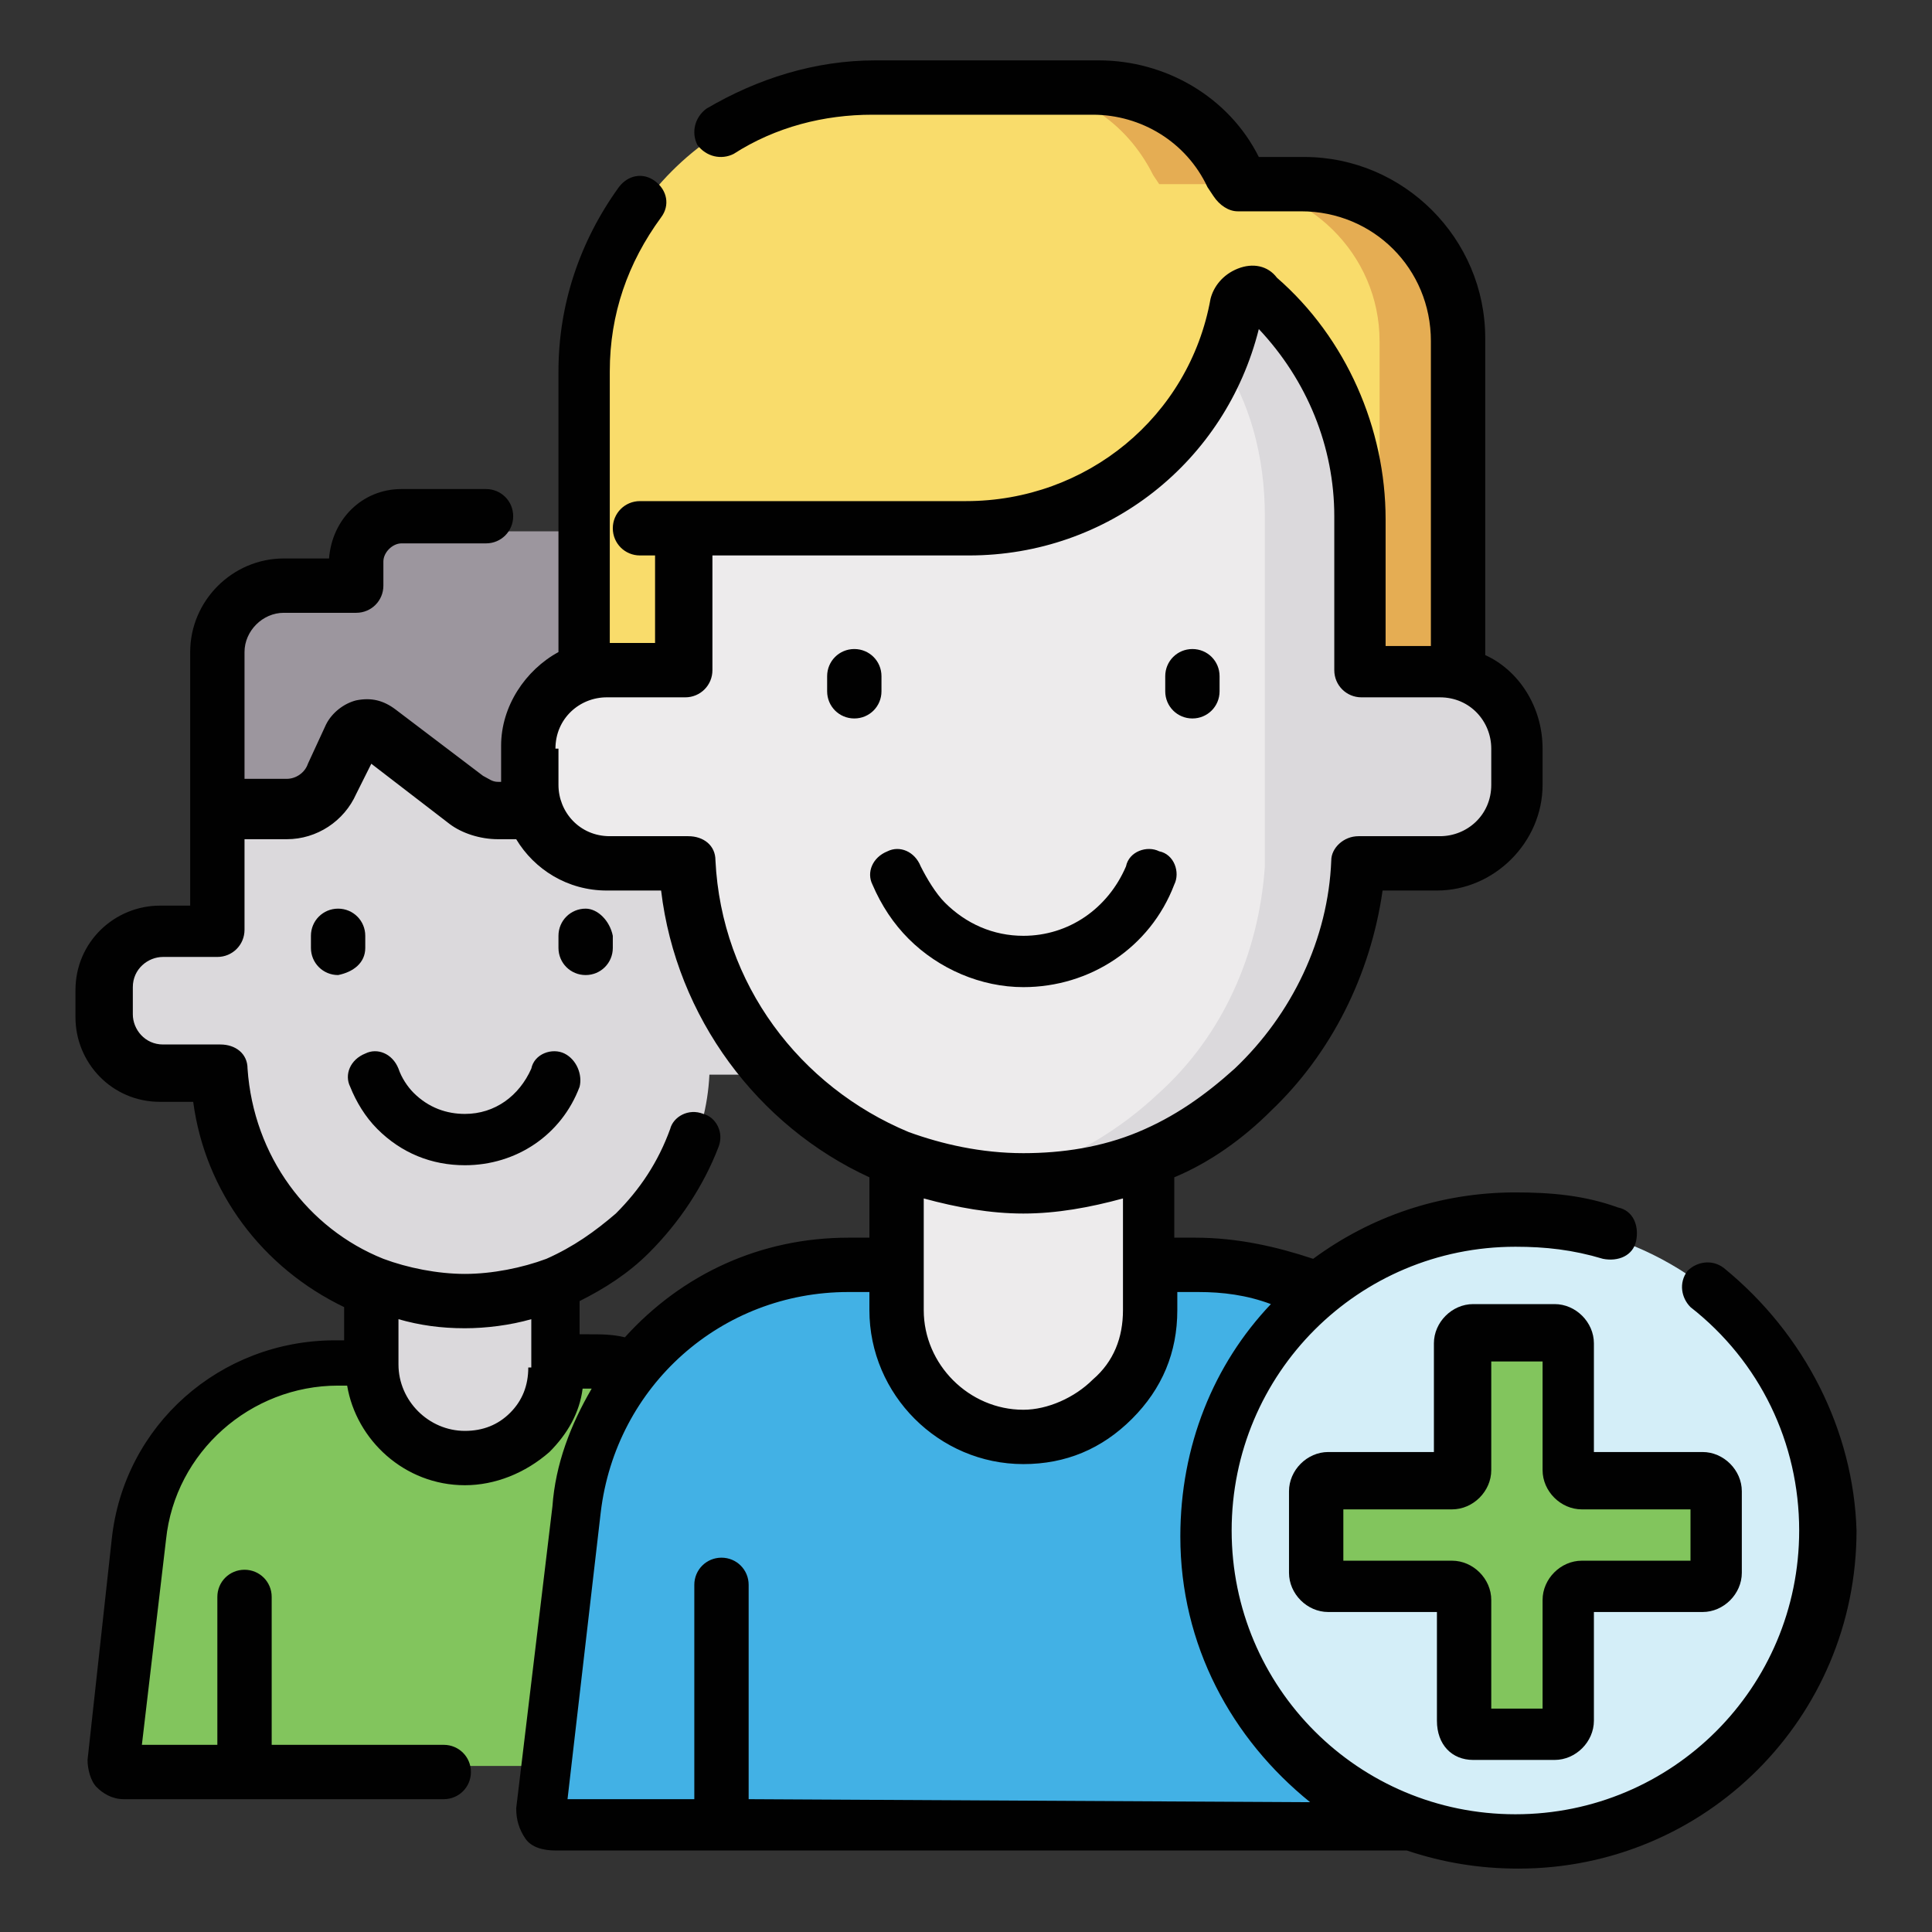
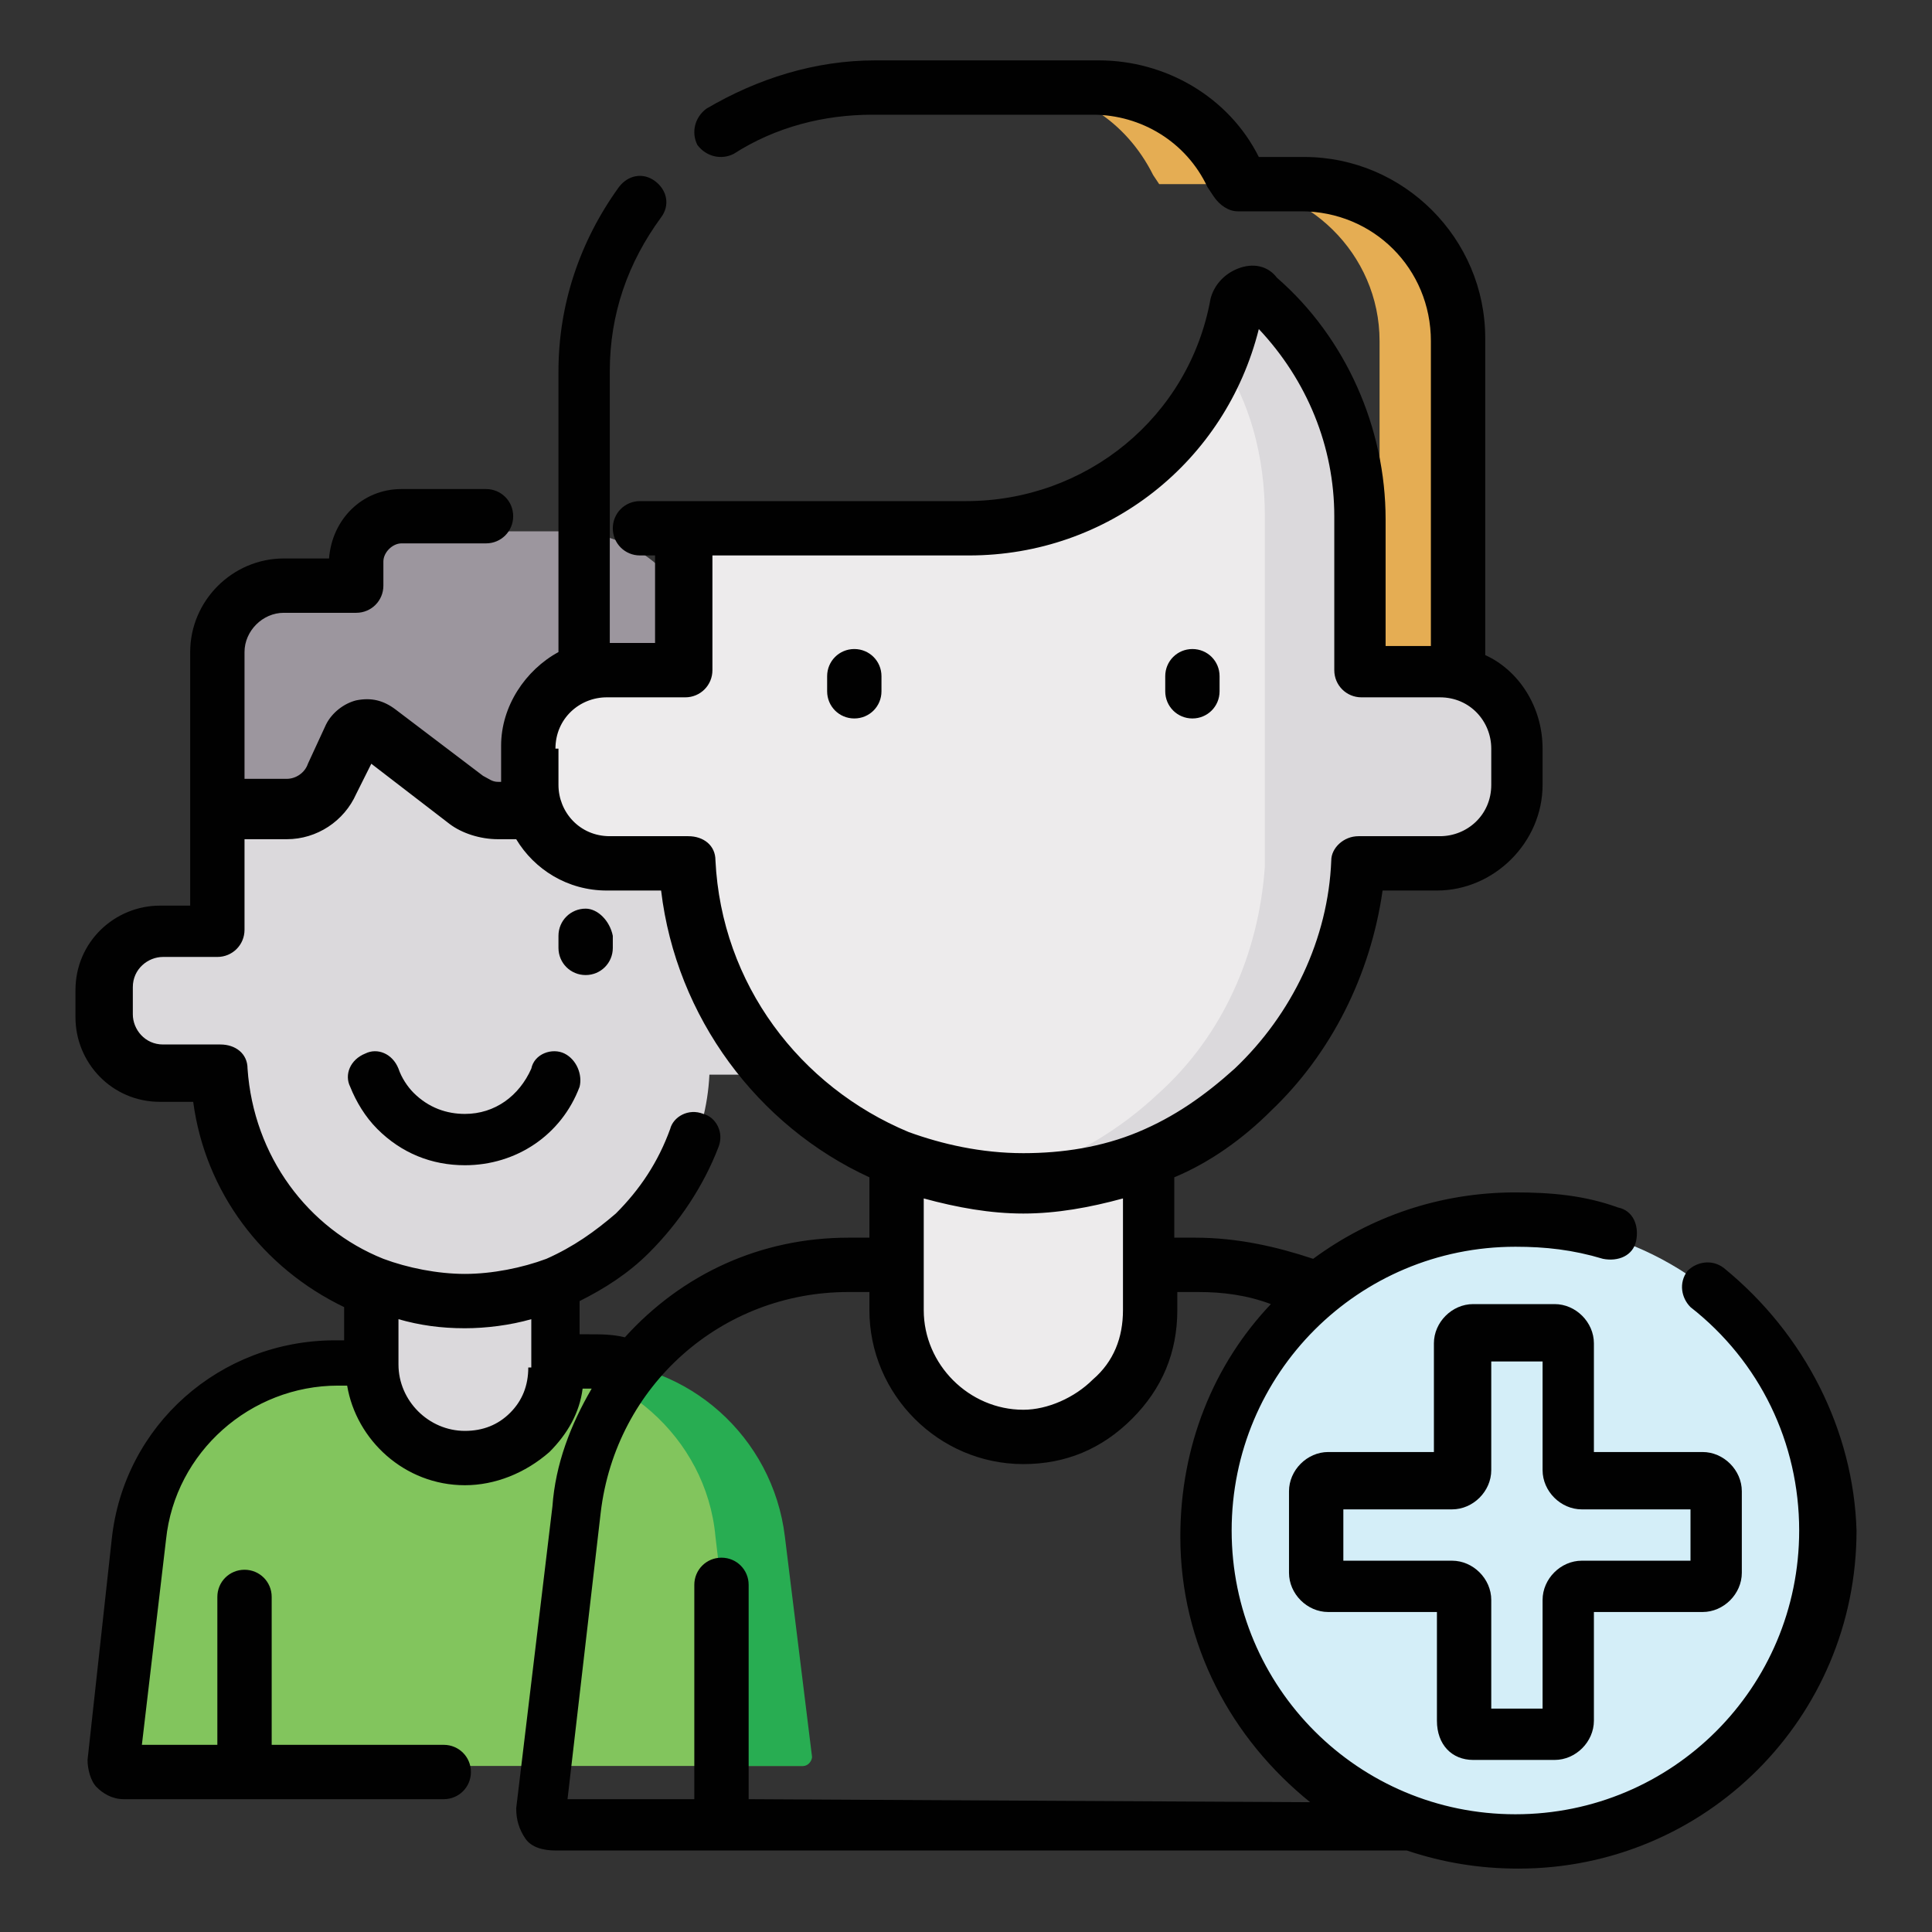
<svg xmlns="http://www.w3.org/2000/svg" version="1.1" id="Layer_1" x="0px" y="0px" viewBox="0 0 64 64" style="enable-background:new 0 0 64 64;" xml:space="preserve">
  <rect x="0" y="0" width="64" height="64" fill="#333333" stroke="none" />
  <style type="text/css">
	.st0{fill:#82C55D;}
	.st1{fill:#28AD52;}
	.st2{fill:#DBD9DC;}
	.st3{fill:#9C969E;}
	.st4{fill:#F9DC6B;}
	.st5{fill:#E5AD53;}
	.st6{fill:#42B1E5;}
	.st7{fill:#EDEBEC;}
	.st8{fill:#D4EEF8;}
	.st9{fill:#010101;}
</style>
  <g>
    <g>
      <path class="st0" d="M26.6,58.5H4c-0.2,0-0.3-0.2-0.3-0.3l0.8-7.3c0.4-3.3,3.2-5.8,6.5-5.8h8.3c3.3,0,6.2,2.5,6.5,5.8l0.8,7.3    C26.9,58.3,26.7,58.5,26.6,58.5z" />
      <path class="st1" d="M26,50.9c-0.4-3.3-3.2-5.8-6.5-5.8h-2.3c3.3,0,6.2,2.5,6.5,5.8l0.9,7.6h2c0.2,0,0.3-0.2,0.3-0.3L26,50.9z" />
      <path class="st2" d="M12.3,40v5.3c0,1.7,1.4,3,3,3l0,0c1.7,0,3-1.4,3-3V40H12.3z" />
      <g>
        <path class="st2" d="M25.2,30.8h-1.8v-4.4c0-3.2-2.6-5.8-5.8-5.8h-4.5c-3.2,0-5.8,2.6-5.8,5.8v4.4H5.4c-1,0-1.9,0.8-1.9,1.9v0.9     c0,1,0.8,1.9,1.9,1.9h1.9c0.2,4.3,3.7,7.7,8.1,7.7c2.2,0,4.1-0.8,5.6-2.2c1.4-1.4,2.4-3.3,2.5-5.4h1.9c1,0,1.9-0.8,1.9-1.9v-0.9     C27.1,31.7,26.3,30.8,25.2,30.8z" />
        <path class="st3" d="M7.2,27h2.3c0.7,0,1.3-0.4,1.5-1l0.6-1.3c0.2-0.4,0.6-0.5,0.9-0.2l2.9,2.2c0.3,0.2,0.7,0.4,1,0.4h6.9v-5     c0-2.5-2-4.5-4.5-4.5h-5.5c-0.8,0-1.5,0.7-1.5,1.5v0.8H9.4c-1.2,0-2.2,1-2.2,2.2L7.2,27z" />
      </g>
    </g>
-     <path class="st4" d="M19.5,12.4v12.9h28.8V11.2c0-2.8-2.3-5.2-5.2-5.2H41l-0.2-0.3C40,4,38.2,2.9,36.3,2.9H29   C23.7,2.9,19.5,7.1,19.5,12.4z" />
    <path class="st5" d="M43.1,6.1H41l-0.2-0.3C40,4,38.2,2.9,36.3,2.9h-2.7c2,0,3.7,1.1,4.6,2.9l0.2,0.3h2.1c2.8,0,5.2,2.3,5.2,5.2   v14.1h2.7V11.2C48.3,8.4,46,6.1,43.1,6.1z" />
-     <path class="st6" d="M49.4,60.5H18.3c-0.2,0-0.4-0.2-0.4-0.4L19,50c0.5-4.6,4.4-8.1,9.1-8.1h11.5c4.6,0,8.5,3.5,9.1,8.1l1.2,10   C49.9,60.3,49.7,60.5,49.4,60.5z" />
    <path class="st7" d="M29.7,34.9v8.5c0,2.3,1.9,4.2,4.2,4.2l0,0c2.3,0,4.2-1.9,4.2-4.2v-8.5H29.7z" />
    <path class="st7" d="M50.2,24.8v1.2c0,1.4-1.2,2.6-2.6,2.6H45c-0.2,2.9-1.4,5.6-3.5,7.5c-2,1.9-4.7,3.1-7.7,3.1   c-6,0-10.9-4.7-11.2-10.6h-2.6c-1.4,0-2.6-1.2-2.6-2.6v-1.2c0-1.4,1.2-2.6,2.6-2.6h2.6v-4.7h9.4c4.5,0,8.2-3.2,8.9-7.5   c0.1-0.4,0.5-0.5,0.8-0.3c2,1.8,3.3,4.4,3.3,7.4v5.1h2.6C49,22.2,50.2,23.4,50.2,24.8z" />
    <path class="st2" d="M47.6,22.2H45v-5.1c0-2.9-1.3-5.5-3.3-7.4c-0.3-0.3-0.7-0.1-0.8,0.3c-0.1,0.6-0.3,1.2-0.5,1.8   c1,1.5,1.5,3.3,1.5,5.3v5.1l0,6.5c-0.2,2.9-1.4,5.6-3.5,7.5c-1.7,1.6-3.8,2.7-6.2,3c0.5,0.1,1,0.1,1.5,0.1c3,0,5.7-1.2,7.7-3.1   c2-1.9,3.3-4.6,3.5-7.5h2.6c1.4,0,2.6-1.2,2.6-2.6v-1.2C50.2,23.4,49,22.2,47.6,22.2z" />
    <circle class="st8" cx="50.2" cy="50.8" r="10.3" />
-     <path class="st0" d="M56.4,49.1h-4.1c-0.2,0-0.4-0.2-0.4-0.4v-4.1c0-0.2-0.2-0.4-0.4-0.4h-2.7c-0.2,0-0.4,0.2-0.4,0.4v4.1   c0,0.2-0.2,0.4-0.4,0.4H44c-0.2,0-0.4,0.2-0.4,0.4v2.7c0,0.2,0.2,0.4,0.4,0.4h4.1c0.2,0,0.4,0.2,0.4,0.4v4.1c0,0.2,0.2,0.4,0.4,0.4   h2.7c0.2,0,0.4-0.2,0.4-0.4v-4.1c0-0.2,0.2-0.4,0.4-0.4h4.1c0.2,0,0.4-0.2,0.4-0.4v-2.7C56.8,49.2,56.6,49.1,56.4,49.1z" />
    <g>
      <path class="st9" d="M18.7,34.9c-0.4-0.2-1,0-1.1,0.5c-0.4,0.9-1.2,1.5-2.2,1.5c-0.6,0-1.2-0.2-1.7-0.7c-0.2-0.2-0.4-0.5-0.5-0.8    c-0.2-0.5-0.7-0.7-1.1-0.5c-0.5,0.2-0.7,0.7-0.5,1.1c0.2,0.5,0.5,1,0.9,1.4c0.8,0.8,1.8,1.2,2.9,1.2c1.7,0,3.2-1,3.8-2.6    C19.3,35.6,19.1,35.1,18.7,34.9z" />
-       <path class="st9" d="M12.1,31.4V31c0-0.5-0.4-0.9-0.9-0.9c-0.5,0-0.9,0.4-0.9,0.9v0.4c0,0.5,0.4,0.9,0.9,0.9    C11.7,32.2,12.1,31.9,12.1,31.4z" />
      <path class="st9" d="M19.4,30.1c-0.5,0-0.9,0.4-0.9,0.9v0.4c0,0.5,0.4,0.9,0.9,0.9c0.5,0,0.9-0.4,0.9-0.9V31    C20.2,30.5,19.8,30.1,19.4,30.1z" />
-       <path class="st9" d="M28.9,29.3c0.3,0.7,0.7,1.3,1.2,1.8c1,1,2.4,1.6,3.8,1.6c2.2,0,4.2-1.3,5-3.4c0.2-0.4,0-1-0.5-1.1    c-0.4-0.2-1,0-1.1,0.5c-0.6,1.4-1.9,2.3-3.4,2.3c-1,0-1.9-0.4-2.6-1.1c-0.3-0.3-0.6-0.8-0.8-1.2c-0.2-0.5-0.7-0.7-1.1-0.5    C28.9,28.4,28.7,28.9,28.9,29.3z" />
      <path class="st9" d="M28.3,23.8c0.5,0,0.9-0.4,0.9-0.9v-0.5c0-0.5-0.4-0.9-0.9-0.9c-0.5,0-0.9,0.4-0.9,0.9v0.5    C27.4,23.4,27.8,23.8,28.3,23.8z" />
      <path class="st9" d="M39.5,23.8c0.5,0,0.9-0.4,0.9-0.9v-0.5c0-0.5-0.4-0.9-0.9-0.9s-0.9,0.4-0.9,0.9v0.5    C38.6,23.4,39,23.8,39.5,23.8z" />
      <path class="st9" d="M57.1,42c-0.4-0.3-0.9-0.2-1.2,0.1c-0.3,0.4-0.2,0.9,0.1,1.2c2.3,1.8,3.6,4.5,3.6,7.4c0,5.2-4.2,9.4-9.4,9.4    s-9.4-4.2-9.4-9.4s4.2-9.4,9.4-9.4c1,0,1.9,0.1,2.9,0.4c0.5,0.1,1-0.1,1.1-0.6c0.1-0.5-0.1-1-0.6-1.1c-1.1-0.4-2.2-0.5-3.4-0.5    c-2.5,0-4.8,0.8-6.7,2.2C42.3,41.3,41,41,39.6,41h-0.7v-2c1.2-0.5,2.3-1.3,3.2-2.2c2-1.9,3.3-4.5,3.7-7.3h1.8    c1.9,0,3.5-1.6,3.5-3.5v-1.2c0-1.4-0.8-2.6-1.9-3.1V11.2c0-3.3-2.7-6-6-6h-1.5c-1-2-3.1-3.2-5.3-3.2H29c-2,0-3.9,0.6-5.6,1.6    c-0.4,0.3-0.5,0.8-0.3,1.2c0.3,0.4,0.8,0.5,1.2,0.3c1.4-0.9,3-1.3,4.6-1.3h7.3c1.6,0,3.1,0.9,3.8,2.4l0.2,0.3    C40.4,6.8,40.7,7,41,7h2.1c2.4,0,4.3,1.9,4.3,4.3v10.1h-1.5v-4.2c0-3-1.3-6-3.6-8C42,8.8,41.5,8.7,41,8.9c-0.5,0.2-0.8,0.6-0.9,1    c-0.7,3.9-4.1,6.7-8.1,6.7h-9.4h-1.4c-0.5,0-0.9,0.4-0.9,0.9c0,0.5,0.4,0.9,0.9,0.9h0.5v2.9h-1.5v-9c0-1.9,0.6-3.6,1.7-5.1    c0.3-0.4,0.2-0.9-0.2-1.2c-0.4-0.3-0.9-0.2-1.2,0.2c-1.3,1.8-2,3.9-2,6.1v9.3c-1.1,0.6-1.9,1.8-1.9,3.1v1.2c0,0,0,0,0,0h-0.1    c-0.2,0-0.3-0.1-0.5-0.2l-2.9-2.2c-0.4-0.3-0.8-0.4-1.3-0.3c-0.4,0.1-0.8,0.4-1,0.8l-0.6,1.3c-0.1,0.3-0.4,0.5-0.7,0.5H8.1v-4.2    c0-0.7,0.6-1.3,1.3-1.3h2.4c0.5,0,0.9-0.4,0.9-0.9v-0.8c0-0.3,0.3-0.6,0.6-0.6h2.8c0.5,0,0.9-0.4,0.9-0.9c0-0.5-0.4-0.9-0.9-0.9    h-2.8c-1.3,0-2.3,1-2.4,2.3H9.4c-1.7,0-3.1,1.4-3.1,3.1v4.5V27v3h-1c-1.5,0-2.8,1.2-2.8,2.8v0.9c0,1.5,1.2,2.8,2.8,2.8h1.1    c0.4,3,2.3,5.5,5,6.8v1.1h-0.3c-3.8,0-7,2.8-7.4,6.6l-0.8,7.3c0,0.3,0.1,0.7,0.3,0.9c0.2,0.2,0.5,0.4,0.9,0.4h10.6    c0.5,0,0.9-0.4,0.9-0.9s-0.4-0.9-0.9-0.9H9v-4.9c0-0.5-0.4-0.9-0.9-0.9s-0.9,0.4-0.9,0.9v4.9H4.7L5.5,51c0.3-2.9,2.8-5.1,5.7-5.1    h0.3c0.3,1.8,1.9,3.3,3.9,3.3c1,0,2-0.4,2.8-1.1c0.6-0.6,1-1.3,1.1-2.1h0.3c0,0,0,0,0,0c-0.7,1.2-1.2,2.5-1.3,3.9l-1.2,10    c0,0.4,0.1,0.7,0.3,1c0.2,0.3,0.6,0.4,1,0.4h28.2c1.2,0.4,2.4,0.6,3.7,0.6c6.2,0,11.2-5,11.2-11.2C61.4,47.4,59.8,44.2,57.1,42z     M37.2,43.4c0,0.9-0.3,1.7-1,2.3c-0.6,0.6-1.5,1-2.3,1c-1.8,0-3.3-1.5-3.3-3.3v-3.7c1.1,0.3,2.2,0.5,3.3,0.5    c1.1,0,2.2-0.2,3.3-0.5V43.4z M18.4,24.8c0-1,0.8-1.7,1.7-1.7h2.6c0.5,0,0.9-0.4,0.9-0.9v-3.8h8.5c4.6,0,8.5-3.1,9.6-7.5    c1.6,1.7,2.5,3.9,2.5,6.2v5.1c0,0.5,0.4,0.9,0.9,0.9h2.6c1,0,1.7,0.8,1.7,1.7v1.2c0,1-0.8,1.7-1.7,1.7H45c-0.5,0-0.9,0.4-0.9,0.8    c-0.1,2.6-1.3,5.1-3.2,6.9c-1,0.9-2,1.6-3.2,2.1c0,0,0,0,0,0c-1.2,0.5-2.5,0.7-3.8,0.7c-1.4,0-2.7-0.3-3.8-0.7c0,0,0,0,0,0    c-3.6-1.5-6.2-4.9-6.4-9c0-0.5-0.4-0.8-0.9-0.8h-2.6c-1,0-1.7-0.8-1.7-1.7V24.8z M17.5,45.3c0,0.6-0.2,1.1-0.6,1.5    c-0.4,0.4-0.9,0.6-1.5,0.6c-1.2,0-2.2-1-2.2-2.2v-1.5c0.7,0.2,1.4,0.3,2.2,0.3c0.7,0,1.5-0.1,2.2-0.3V45.3z M19.5,44.2h-0.3v-1.1    c0.8-0.4,1.6-0.9,2.3-1.6c1-1,1.8-2.2,2.3-3.5c0.2-0.5-0.1-1-0.5-1.1c-0.5-0.2-1,0.1-1.1,0.5c-0.4,1.1-1,2-1.8,2.8    c-0.7,0.6-1.4,1.1-2.3,1.5c0,0,0,0,0,0c-0.8,0.3-1.8,0.5-2.7,0.5c-0.9,0-1.9-0.2-2.7-0.5c0,0,0,0,0,0c-2.5-1-4.3-3.4-4.5-6.3    c0-0.5-0.4-0.8-0.9-0.8H5.4c-0.6,0-1-0.5-1-1v-0.9c0-0.6,0.5-1,1-1h1.8c0.5,0,0.9-0.4,0.9-0.9v-3h1.4c1,0,1.9-0.6,2.3-1.5l0.5-1    l2.6,2c0.4,0.3,1,0.5,1.6,0.5h0.6c0.6,1,1.7,1.7,3,1.7h1.8c0.5,4.2,3.2,7.8,6.9,9.5v2h-0.7c-2.9,0-5.5,1.2-7.4,3.3    C20.3,44.2,19.9,44.2,19.5,44.2z M24.8,59.6v-7.1c0-0.5-0.4-0.9-0.9-0.9c-0.5,0-0.9,0.4-0.9,0.9v7.1h-4.2l1.1-9.5    c0.5-4.2,4-7.3,8.2-7.3h0.7v0.6c0,2.8,2.3,5.1,5.1,5.1c1.4,0,2.6-0.5,3.6-1.5c1-1,1.5-2.2,1.5-3.6v-0.6h0.7c0.8,0,1.6,0.1,2.4,0.4    c-1.9,2-3,4.7-3,7.7c0,3.6,1.7,6.7,4.3,8.8L24.8,59.6L24.8,59.6z" />
      <path class="st9" d="M48.8,58.3h2.7c0.7,0,1.3-0.6,1.3-1.3v-3.6h3.6c0.7,0,1.3-0.6,1.3-1.3v-2.7c0-0.7-0.6-1.3-1.3-1.3h-3.6v-3.6    c0-0.7-0.6-1.3-1.3-1.3h-2.7c-0.7,0-1.3,0.6-1.3,1.3v3.6H44c-0.7,0-1.3,0.6-1.3,1.3v2.7c0,0.7,0.6,1.3,1.3,1.3h3.6v3.6    C47.6,57.8,48.1,58.3,48.8,58.3z M44.5,51.7V50h3.6c0.7,0,1.3-0.6,1.3-1.3v-3.6h1.7v3.6c0,0.7,0.6,1.3,1.3,1.3h3.6v1.7h-3.6    c-0.7,0-1.3,0.6-1.3,1.3v3.6h-1.7v-3.6c0-0.7-0.6-1.3-1.3-1.3L44.5,51.7L44.5,51.7z" />
    </g>
  </g>
</svg>